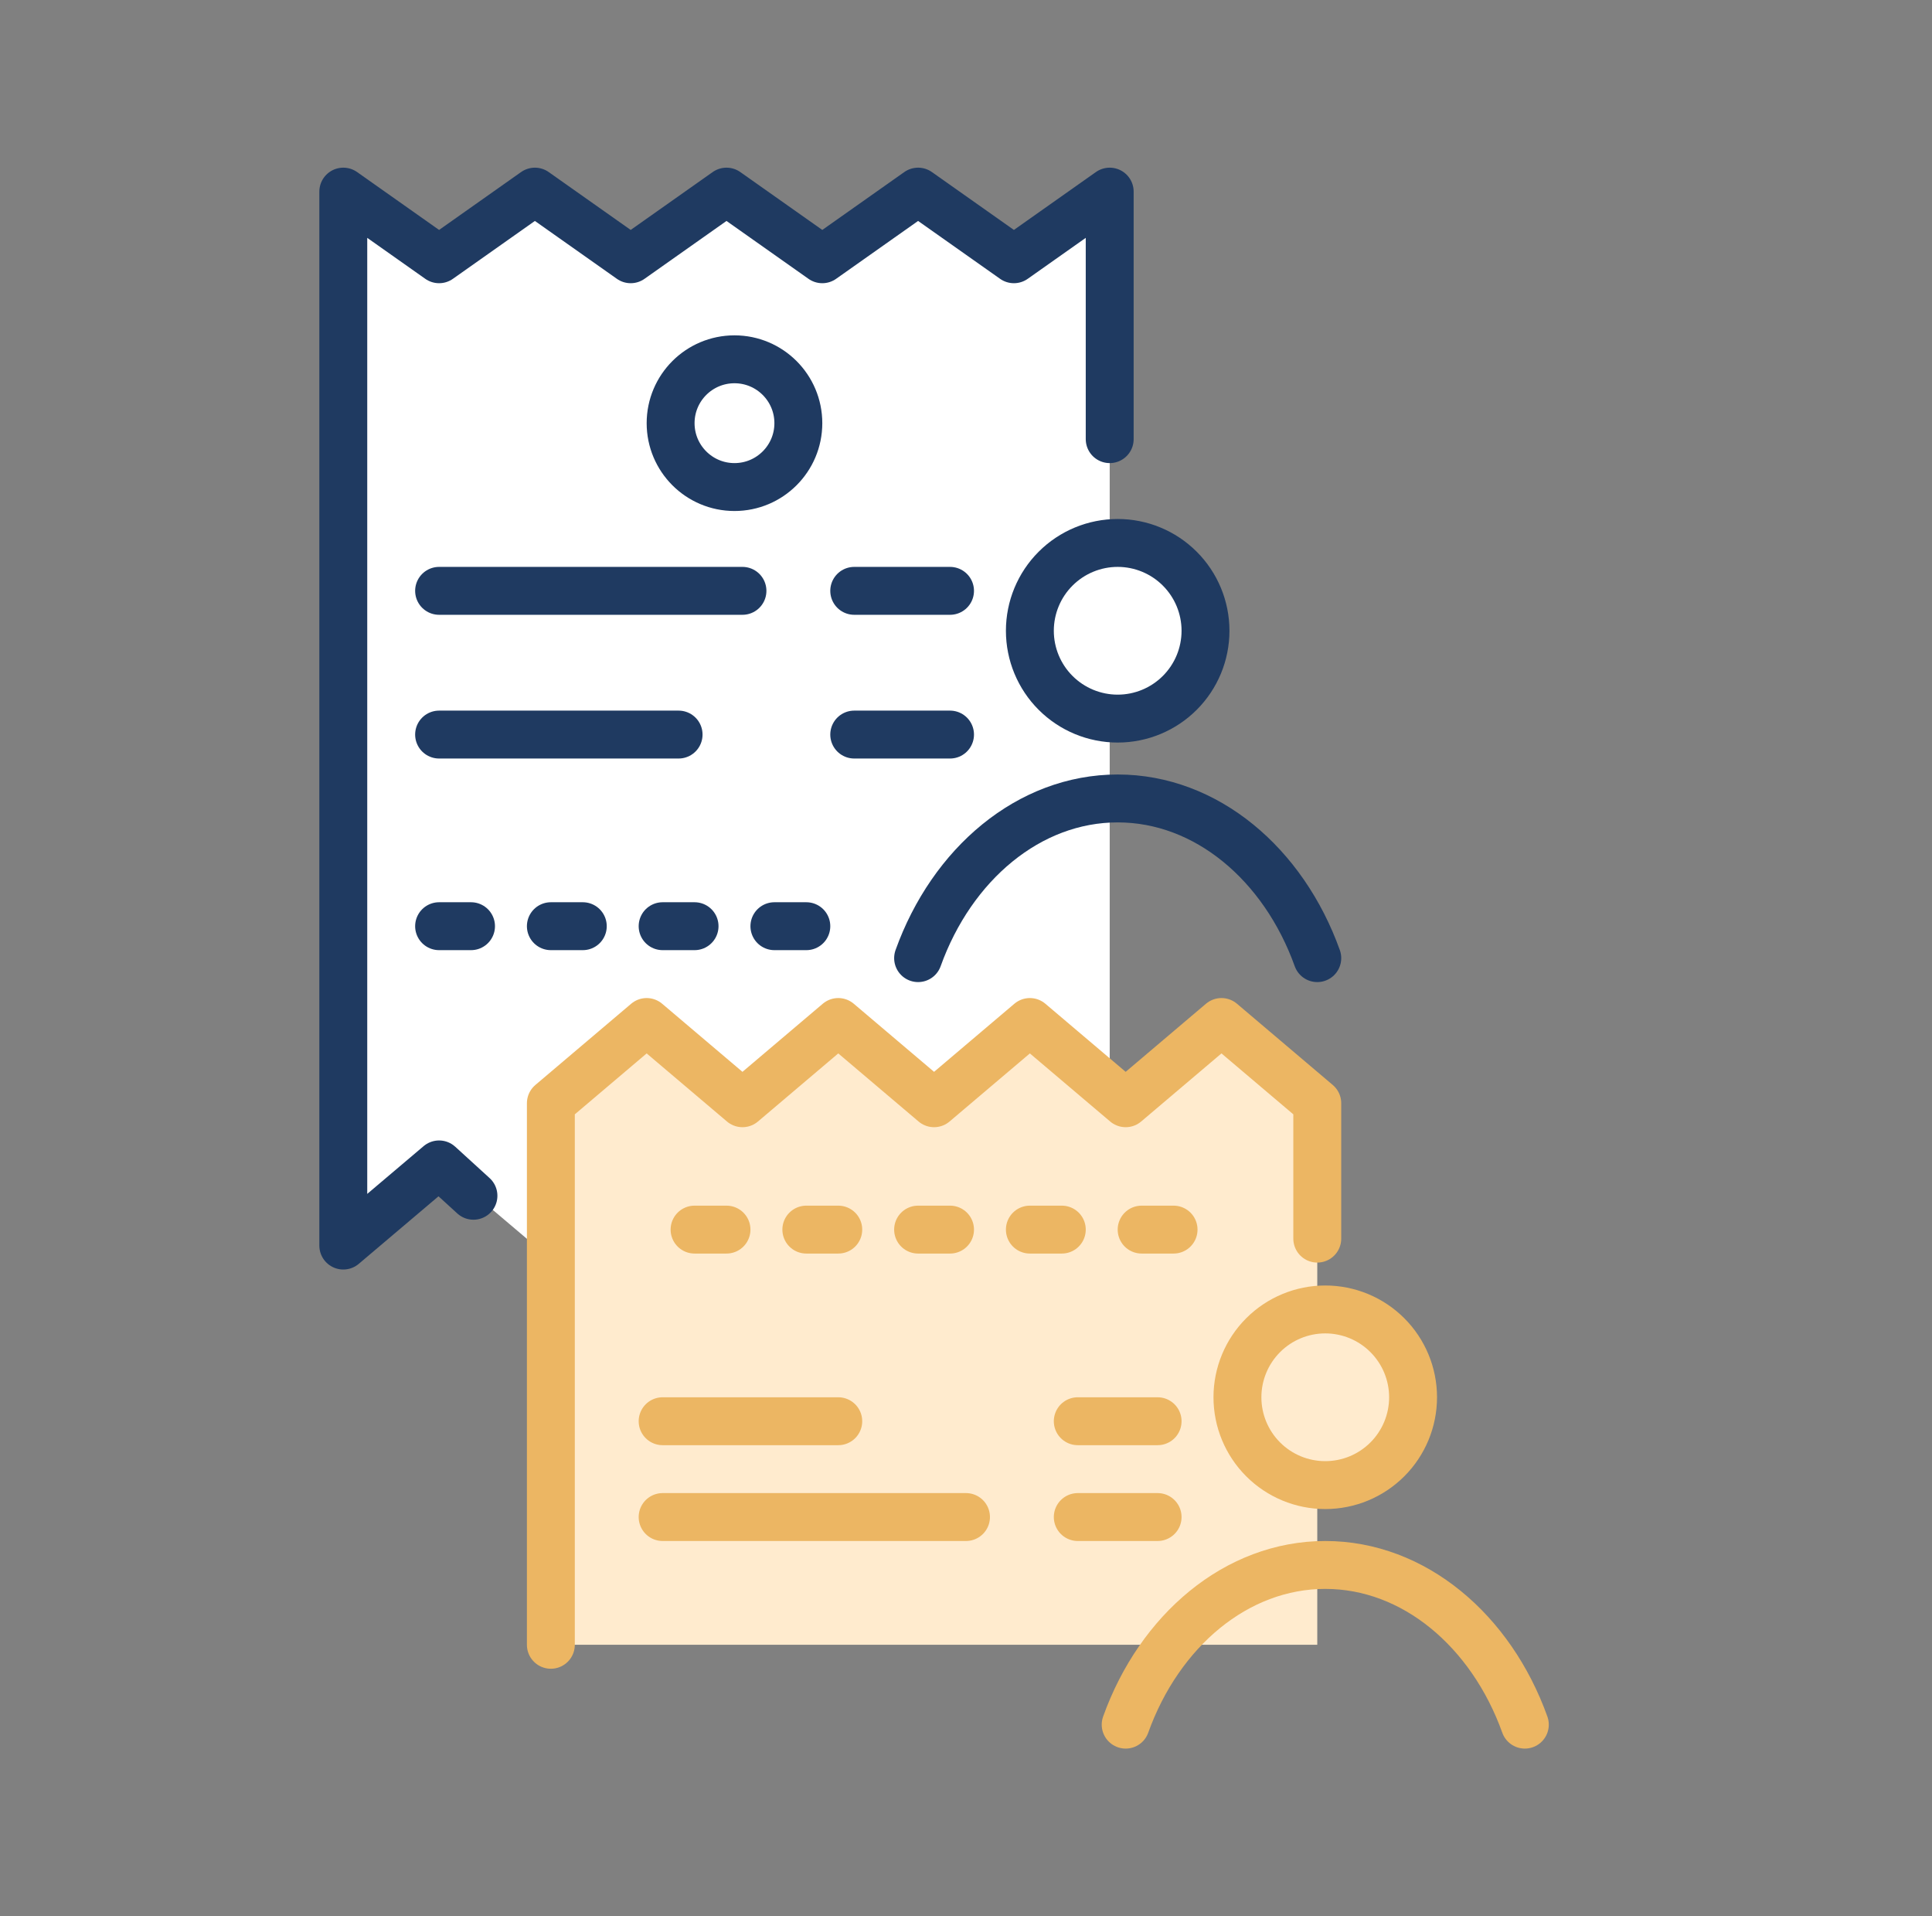
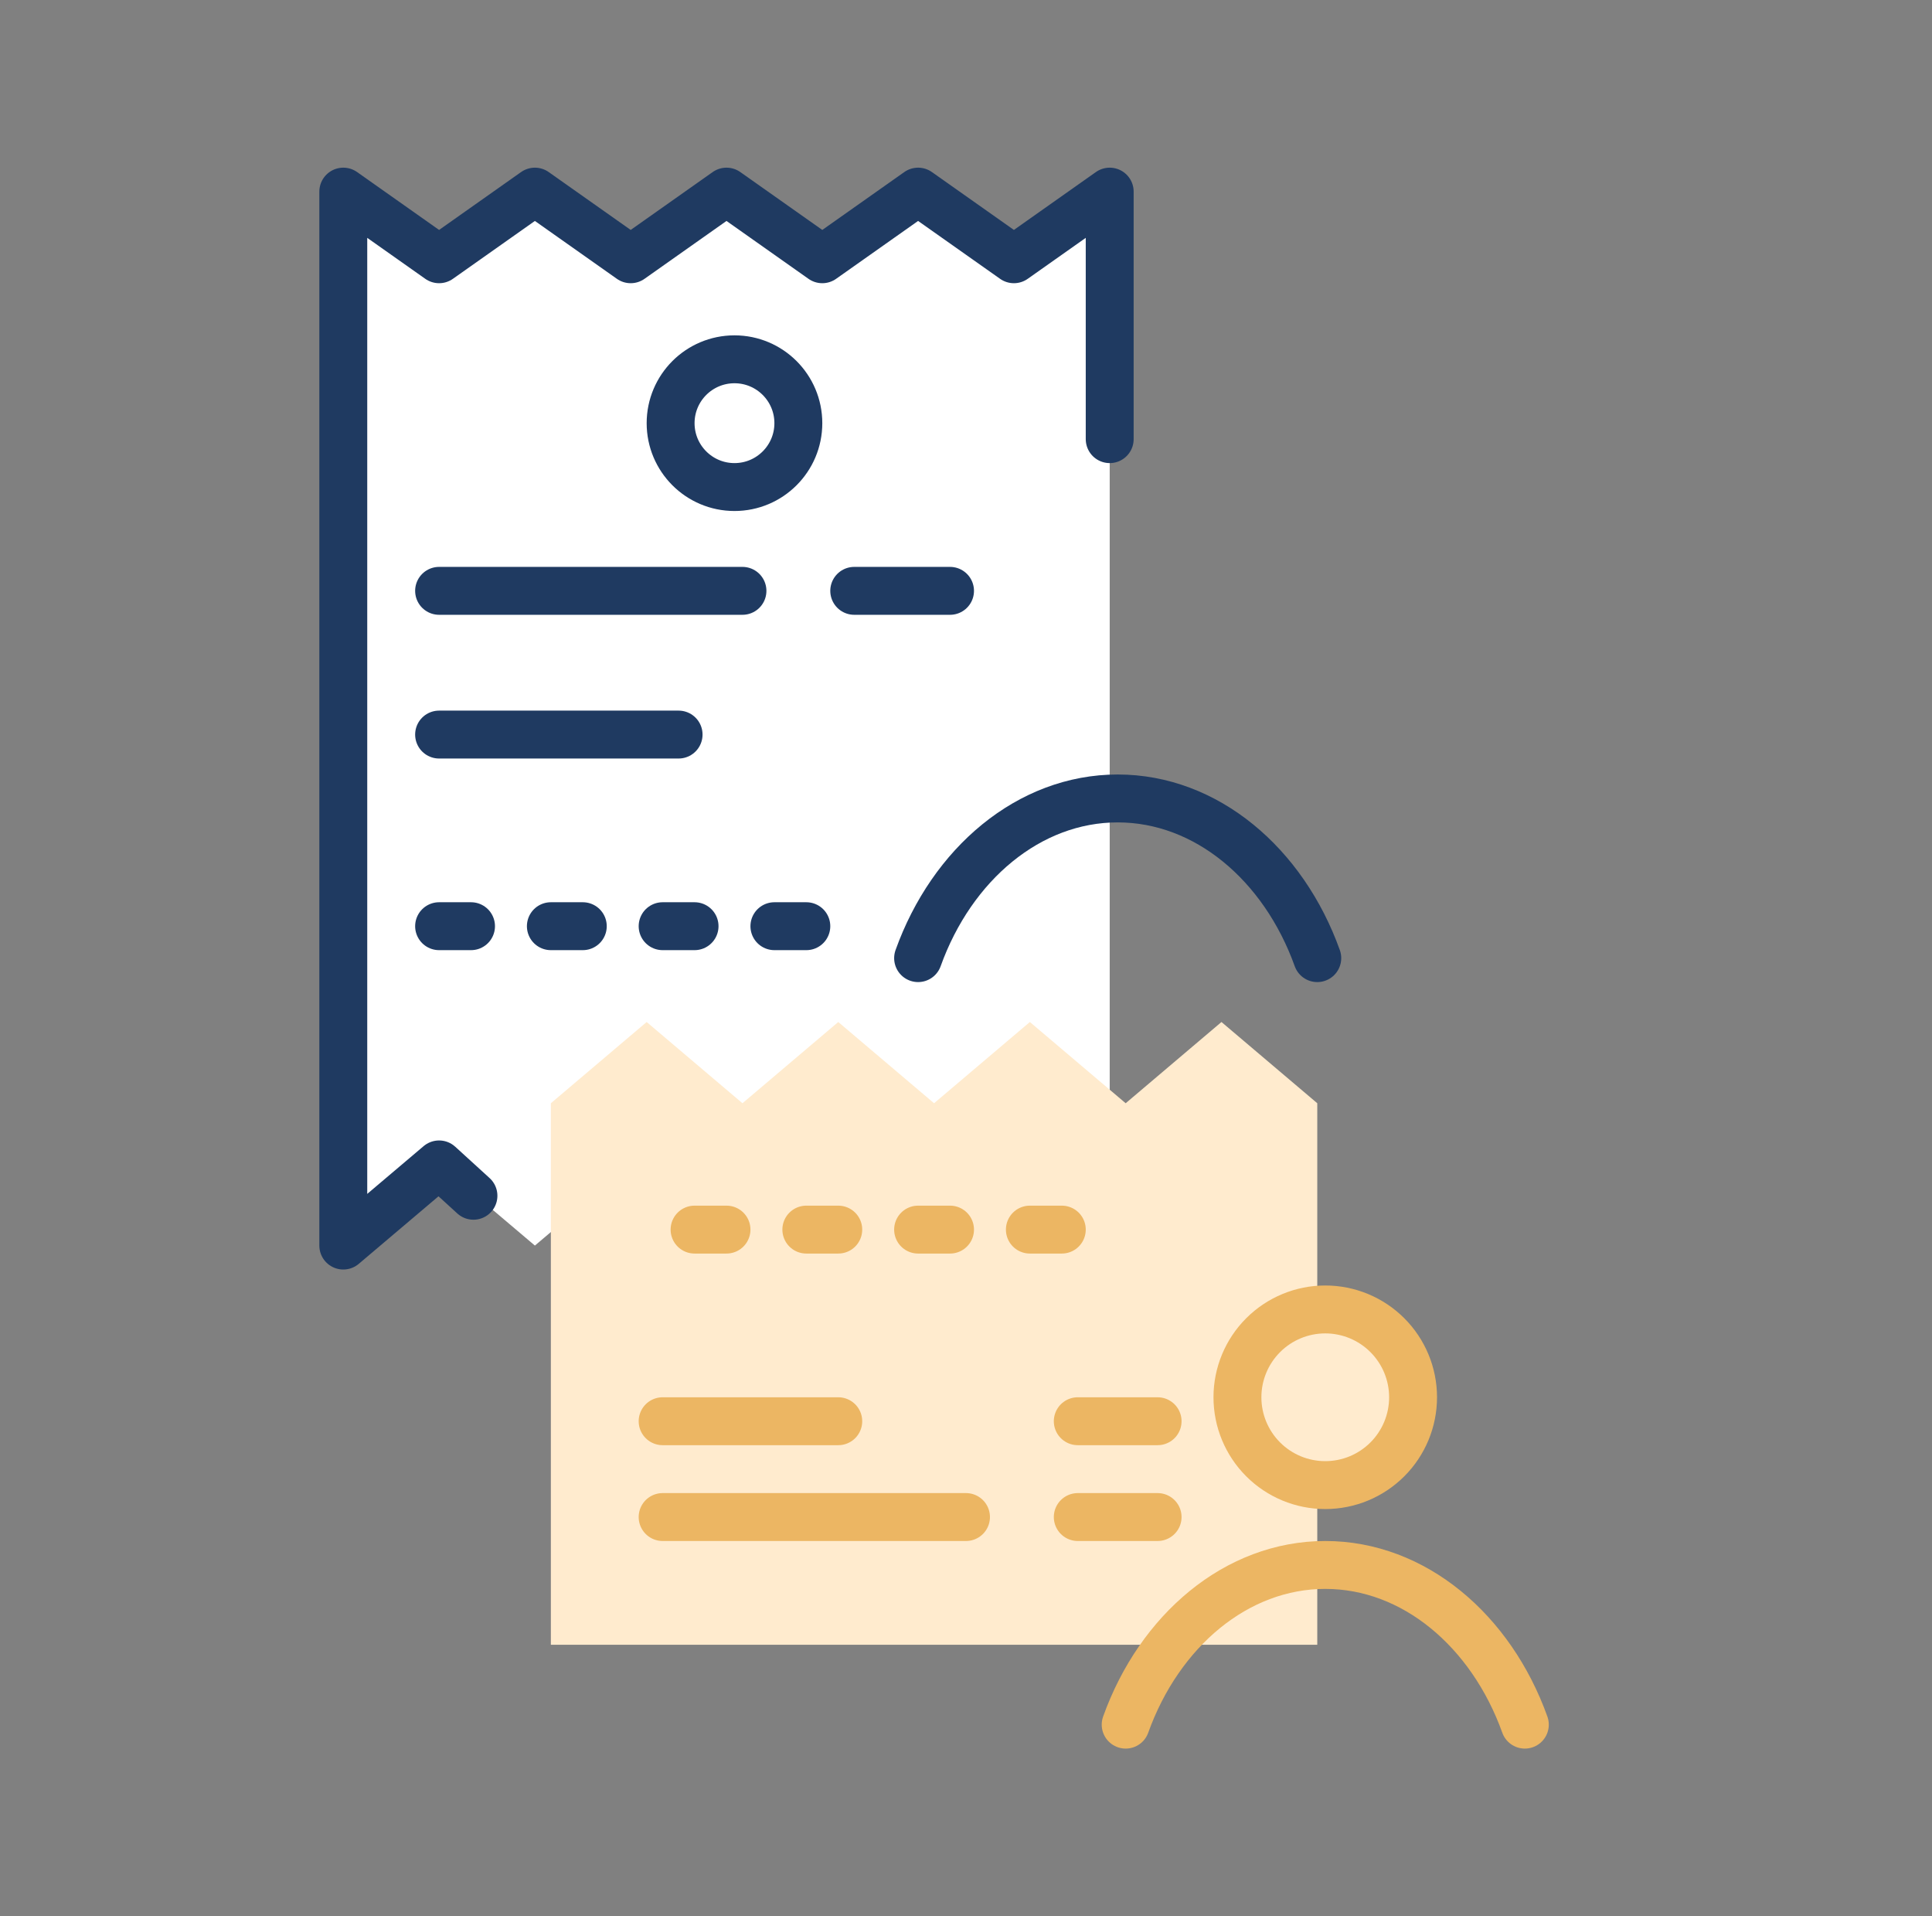
<svg xmlns="http://www.w3.org/2000/svg" width="121" height="120" viewBox="0 0 121 120" fill="none">
  <rect x="0" y="0" width="121" height="120" fill="#808080" stroke="none" />
  <path d="M21.5 78V12L27.5 16.235L33.5 12L39.5 16.235L45.5 12L51.5 16.235L57.5 12L63.5 16.235L69.5 12V78L63.5 72.918L57.5 78L51.5 72.918L45.5 78L39.5 72.918L33.5 78L27.5 72.918L21.5 78Z" fill="white" />
  <path d="M27.5 58H29.5" stroke="#1F3A61" stroke-width="3" stroke-linecap="round" stroke-linejoin="round" />
  <path d="M41.5 58H43.5" stroke="#1F3A61" stroke-width="3" stroke-linecap="round" stroke-linejoin="round" />
  <path d="M34.5 58H36.5" stroke="#1F3A61" stroke-width="3" stroke-linecap="round" stroke-linejoin="round" />
  <path d="M48.5 58H50.5" stroke="#1F3A61" stroke-width="3" stroke-linecap="round" stroke-linejoin="round" />
  <path d="M27.5 37H46.5" stroke="#1F3A61" stroke-width="3" stroke-linecap="round" stroke-linejoin="round" />
  <path d="M53.5 37H59.5" stroke="#1F3A61" stroke-width="3" stroke-linecap="round" stroke-linejoin="round" />
  <path d="M27.5 46H42.5" stroke="#1F3A61" stroke-width="3" stroke-linecap="round" stroke-linejoin="round" />
-   <path d="M53.5 46H59.5" stroke="#1F3A61" stroke-width="3" stroke-linecap="round" stroke-linejoin="round" />
  <path d="M34.5 103V69.087L40.5 64L42.5 65.696L46.5 69.087L52.5 64L58.5 69.087L64.5 64L70.5 69.087L76.5 64L82.5 69.087V103H34.5Z" fill="#FFEBCE" />
  <path d="M43.5 77H45.5" stroke="#ECB663" stroke-width="3" stroke-linecap="round" stroke-linejoin="round" />
  <path d="M57.5 77H59.5" stroke="#ECB663" stroke-width="3" stroke-linecap="round" stroke-linejoin="round" />
-   <path d="M71.5 77H73.5" stroke="#ECB663" stroke-width="3" stroke-linecap="round" stroke-linejoin="round" />
  <path d="M50.5 77H52.5" stroke="#ECB663" stroke-width="3" stroke-linecap="round" stroke-linejoin="round" />
  <path d="M64.5 77H66.5" stroke="#ECB663" stroke-width="3" stroke-linecap="round" stroke-linejoin="round" />
  <path d="M41.5 89H52.5" stroke="#ECB663" stroke-width="3" stroke-linecap="round" stroke-linejoin="round" />
  <path d="M67.5 89H72.5" stroke="#ECB663" stroke-width="3" stroke-linecap="round" stroke-linejoin="round" />
  <path d="M41.5 95H60.5" stroke="#ECB663" stroke-width="3" stroke-linecap="round" stroke-linejoin="round" />
  <path d="M67.5 95H72.5" stroke="#ECB663" stroke-width="3" stroke-linecap="round" stroke-linejoin="round" />
-   <path d="M34.5 103V69.087L40.5 64L42.5 65.696L46.5 69.087L52.5 64L58.5 69.087L64.5 64L70.5 69.087L76.5 64L82.5 69.087V77.565" stroke="#ECB663" stroke-width="3" stroke-linecap="round" stroke-linejoin="round" />
  <path d="M69.5 27.5V12L63.5 16.235L57.5 12L51.5 16.235L45.5 12L39.5 16.235L33.5 12L27.5 16.235L21.5 12V78L27.5 72.918L29.652 74.881M50 26.5C50 28.709 48.209 30.5 46 30.5C43.791 30.5 42 28.709 42 26.5C42 24.291 43.791 22.5 46 22.5C48.209 22.5 50 24.291 50 26.5Z" stroke="#1F3A61" stroke-width="3" stroke-linecap="round" stroke-linejoin="round" />
  <path d="M88.5 87.5C88.5 86.041 87.921 84.642 86.889 83.611C85.858 82.579 84.459 82 83 82C81.541 82 80.142 82.579 79.111 83.611C78.079 84.642 77.5 86.041 77.5 87.5C77.5 88.959 78.079 90.358 79.111 91.389C80.142 92.421 81.541 93 83 93C84.459 93 85.858 92.421 86.889 91.389C87.921 90.358 88.5 88.959 88.5 87.5Z" fill="#FFEBCE" stroke="#ECB663" stroke-width="3" stroke-miterlimit="10" stroke-linecap="round" stroke-linejoin="round" />
  <path d="M57.5 60C59.611 54.114 64.444 50 70 50C75.556 50 80.389 54.114 82.5 60" stroke="#1F3A61" stroke-width="3" stroke-miterlimit="10" stroke-linecap="round" stroke-linejoin="round" />
  <path d="M70.5 108C72.611 102.114 77.444 98 83 98C88.556 98 93.389 102.114 95.5 108" stroke="#ECB663" stroke-width="3" stroke-miterlimit="10" stroke-linecap="round" stroke-linejoin="round" />
-   <path d="M75.5 39.5C75.5 38.041 74.921 36.642 73.889 35.611C72.858 34.58 71.459 34 70 34C68.541 34 67.142 34.58 66.111 35.611C65.079 36.642 64.5 38.041 64.5 39.5C64.5 40.959 65.079 42.358 66.111 43.389C67.142 44.42 68.541 45 70 45C71.459 45 72.858 44.42 73.889 43.389C74.921 42.358 75.5 40.959 75.5 39.5Z" fill="white" stroke="#1F3A61" stroke-width="3" stroke-miterlimit="10" stroke-linecap="round" stroke-linejoin="round" />
</svg>